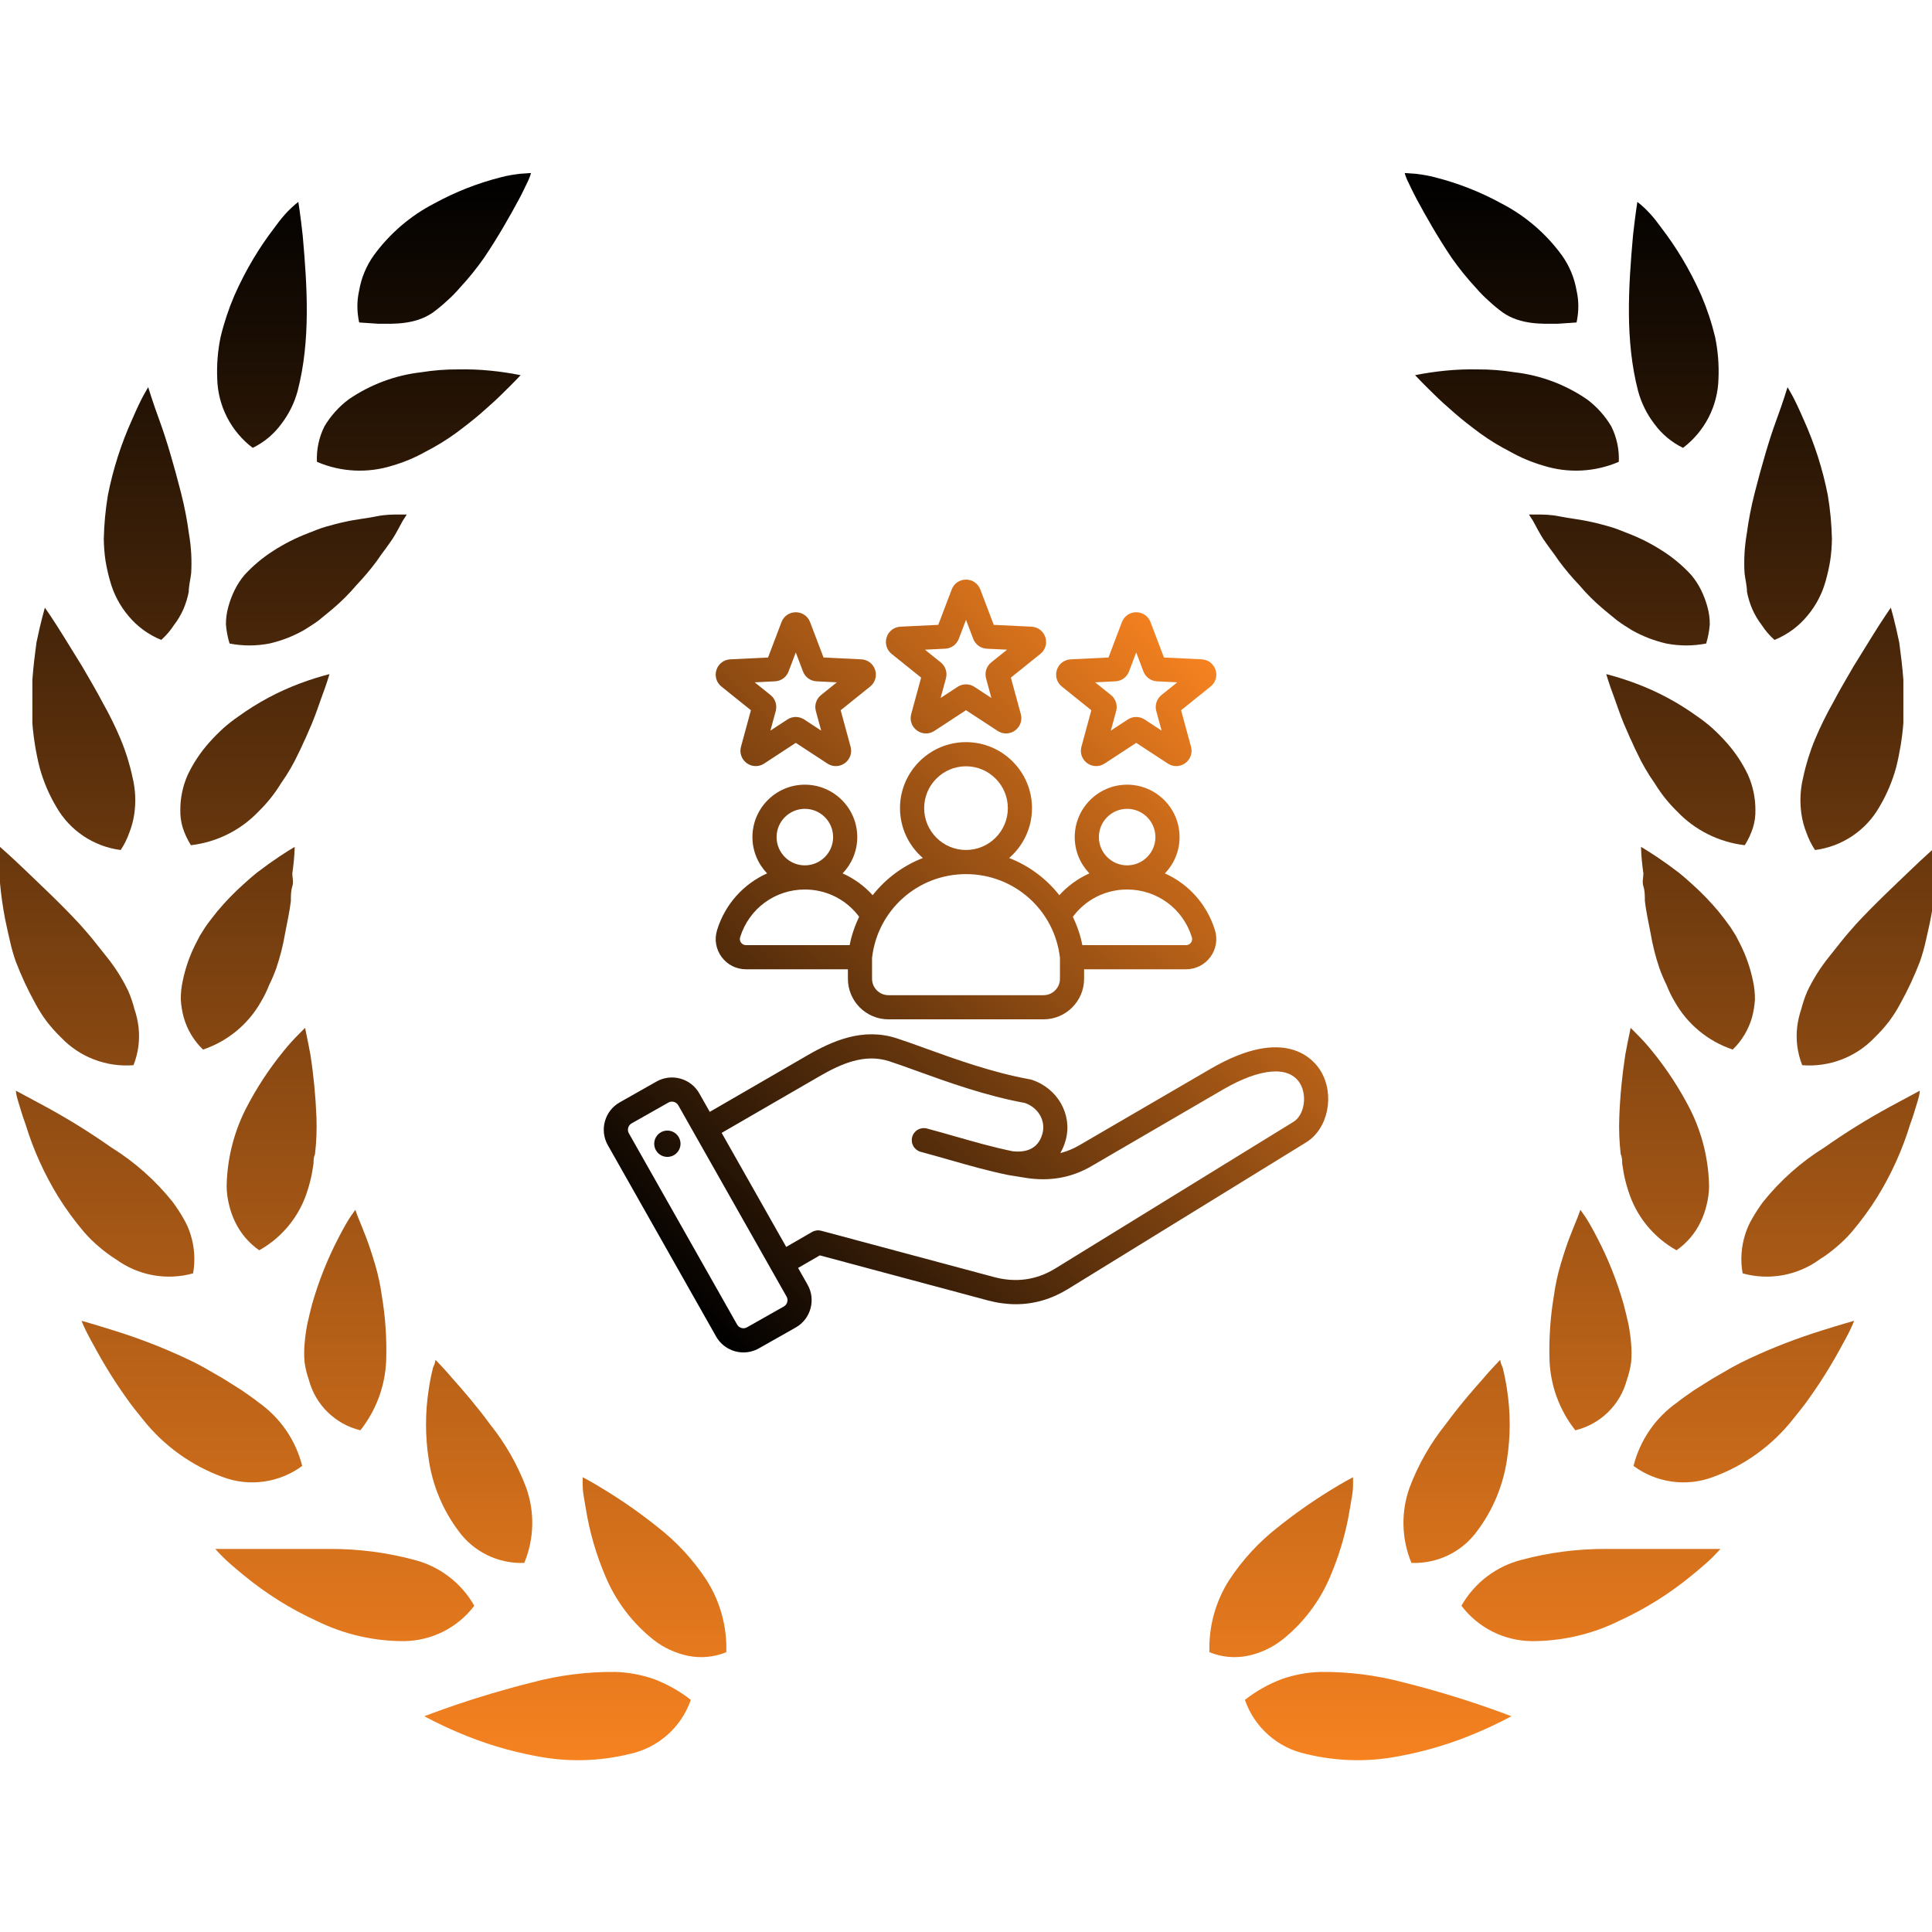
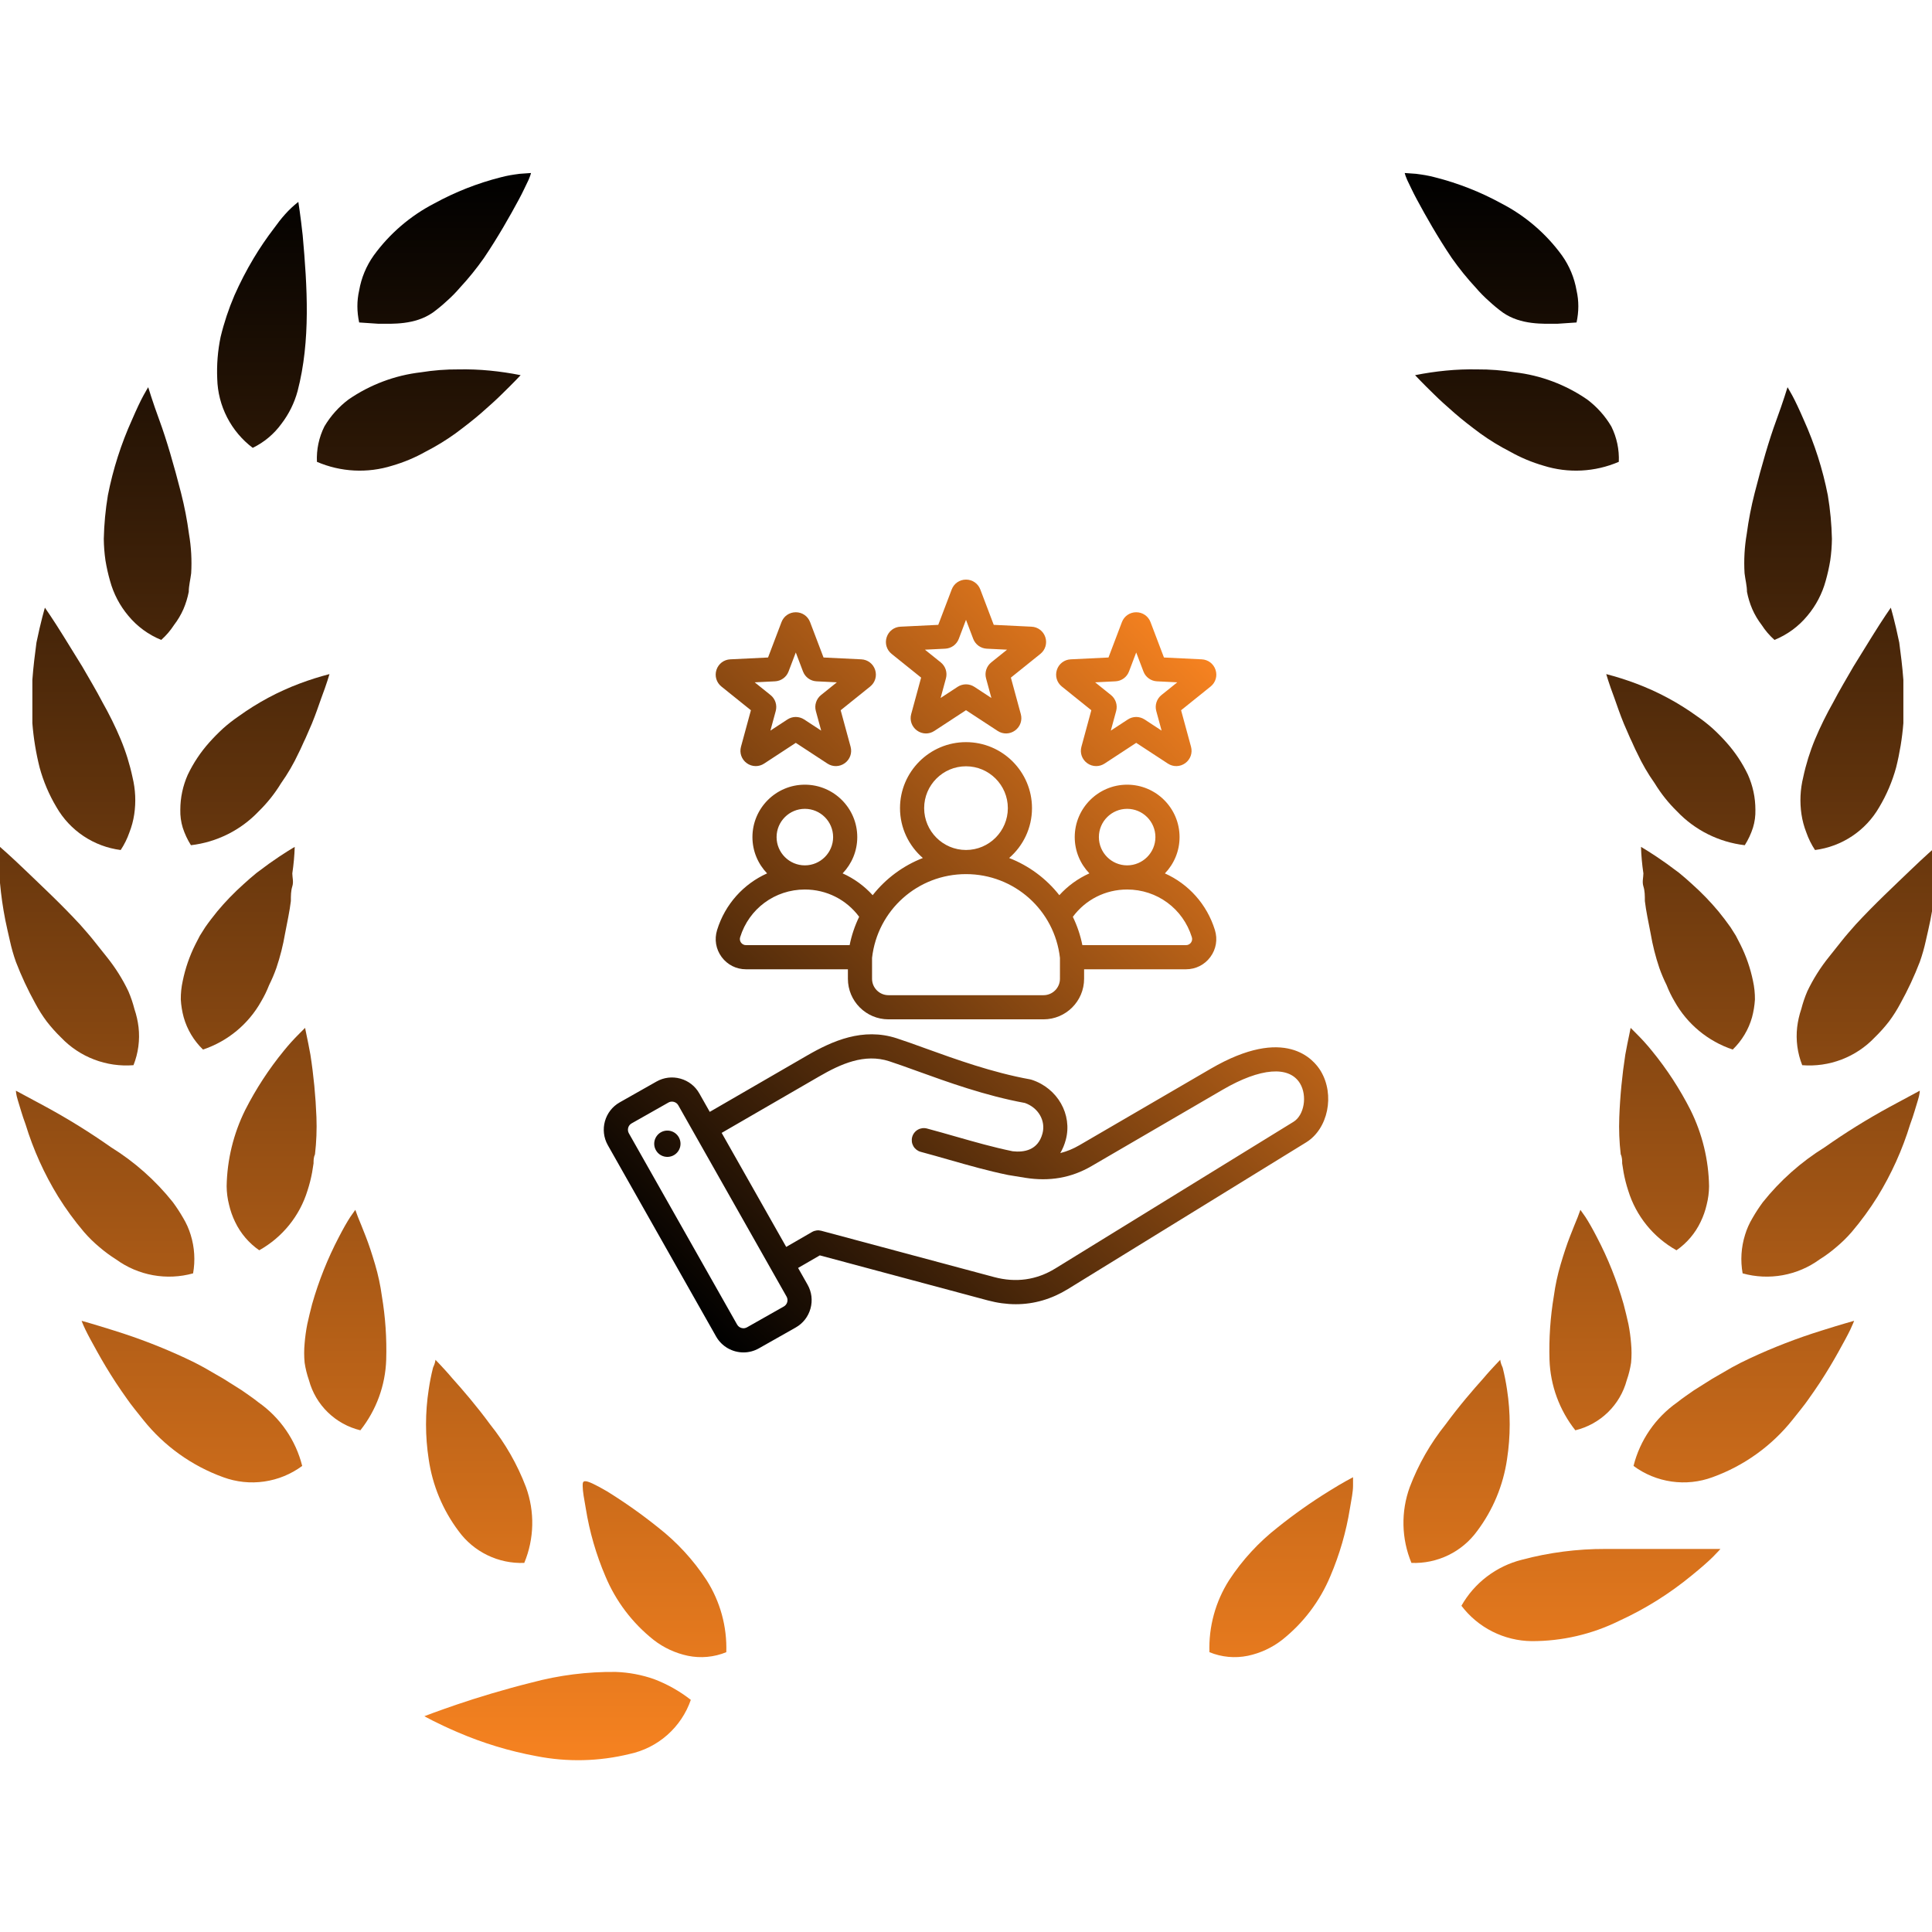
<svg xmlns="http://www.w3.org/2000/svg" width="100" height="100" viewBox="0 0 100 100" fill="none">
  <g clip-path="url(#clip0_186_195)">
    <path d="M35.757 87.984C35.181 87.534 34.541 87.173 33.858 86.913C33.218 86.688 32.549 86.562 31.871 86.539C30.404 86.522 28.941 86.707 27.524 87.087C26.074 87.448 24.688 87.872 23.663 88.221C22.639 88.569 21.964 88.831 21.964 88.831C21.964 88.831 22.626 89.205 23.676 89.654C24.99 90.222 26.364 90.64 27.773 90.899C29.366 91.211 31.007 91.173 32.583 90.787C33.31 90.632 33.984 90.293 34.539 89.802C35.096 89.311 35.515 88.684 35.757 87.984Z" fill="url(#paint0_linear_186_195)" />
-     <path d="M31.333 81.581C31.872 82.875 32.732 84.01 33.832 84.882C34.353 85.287 34.96 85.568 35.606 85.704C36.272 85.84 36.964 85.775 37.593 85.517C37.636 84.197 37.279 82.895 36.568 81.781C35.889 80.746 35.045 79.828 34.069 79.065C33.222 78.384 32.333 77.756 31.408 77.184C30.671 76.722 30.159 76.461 30.159 76.461C30.159 76.461 30.159 76.623 30.159 76.91C30.159 77.196 30.234 77.582 30.321 78.081C30.514 79.284 30.854 80.46 31.333 81.581Z" fill="url(#paint1_linear_186_195)" />
-     <path d="M20.914 84.945C21.62 84.937 22.314 84.767 22.945 84.45C23.575 84.132 24.124 83.675 24.549 83.114C24.217 82.527 23.769 82.013 23.232 81.605C22.695 81.195 22.081 80.899 21.426 80.734C20.012 80.357 18.554 80.168 17.091 80.173C15.604 80.173 14.117 80.173 13.005 80.173H11.144C11.144 80.173 11.281 80.335 11.531 80.584C11.781 80.834 12.168 81.17 12.643 81.556C13.786 82.495 15.045 83.282 16.391 83.898C17.797 84.591 19.345 84.949 20.914 84.945Z" fill="url(#paint2_linear_186_195)" />
+     <path d="M31.333 81.581C31.872 82.875 32.732 84.01 33.832 84.882C34.353 85.287 34.96 85.568 35.606 85.704C36.272 85.84 36.964 85.775 37.593 85.517C37.636 84.197 37.279 82.895 36.568 81.781C35.889 80.746 35.045 79.828 34.069 79.065C33.222 78.384 32.333 77.756 31.408 77.184C30.159 76.461 30.159 76.623 30.159 76.91C30.159 77.196 30.234 77.582 30.321 78.081C30.514 79.284 30.854 80.46 31.333 81.581Z" fill="url(#paint1_linear_186_195)" />
    <path d="M23.738 79.251C24.125 79.783 24.638 80.211 25.231 80.498C25.823 80.785 26.478 80.922 27.136 80.896C27.656 79.645 27.687 78.245 27.224 76.972C26.78 75.803 26.156 74.71 25.374 73.734C24.662 72.762 23.938 71.927 23.413 71.342C23.151 71.03 22.926 70.793 22.776 70.631L22.538 70.382C22.538 70.382 22.538 70.532 22.413 70.793C22.319 71.167 22.244 71.546 22.189 71.927C22.005 73.12 22.005 74.334 22.189 75.527C22.384 76.878 22.917 78.159 23.738 79.251Z" fill="url(#paint3_linear_186_195)" />
    <path d="M5.922 68.875C4.897 68.551 4.223 68.364 4.223 68.364C4.223 68.364 4.285 68.538 4.422 68.825C4.56 69.112 4.772 69.498 5.035 69.971C5.297 70.445 5.622 70.993 5.997 71.566C6.184 71.852 6.384 72.139 6.596 72.437L6.759 72.662L6.971 72.936L7.408 73.484C8.488 74.84 9.924 75.872 11.556 76.461C12.232 76.71 12.96 76.787 13.673 76.684C14.387 76.582 15.063 76.305 15.642 75.876C15.308 74.545 14.505 73.378 13.38 72.587C13.118 72.375 12.818 72.176 12.518 71.964L11.569 71.366L10.557 70.781C10.244 70.607 9.92 70.445 9.595 70.295C8.404 69.74 7.177 69.266 5.922 68.875Z" fill="url(#paint4_linear_186_195)" />
    <path d="M15.992 71.441C16.162 72.071 16.498 72.644 16.967 73.1C17.435 73.556 18.017 73.878 18.653 74.032C19.478 72.989 19.946 71.71 19.99 70.382C20.023 69.277 19.948 68.171 19.765 67.081C19.69 66.529 19.573 65.983 19.415 65.449C19.253 64.901 19.09 64.403 18.928 63.992C18.766 63.58 18.628 63.231 18.528 62.995L18.391 62.621L18.128 62.995C17.966 63.244 17.766 63.593 17.541 64.029C16.961 65.137 16.496 66.302 16.154 67.504C16.067 67.841 15.98 68.189 15.905 68.538C15.84 68.868 15.794 69.2 15.767 69.535C15.736 69.866 15.736 70.2 15.767 70.531C15.813 70.841 15.889 71.145 15.992 71.441Z" fill="url(#paint5_linear_186_195)" />
    <path d="M4.347 63.767C4.592 64.05 4.859 64.312 5.147 64.552C5.418 64.785 5.706 64.998 6.009 65.187C6.576 65.6 7.228 65.879 7.919 66.004C8.609 66.129 9.319 66.097 9.994 65.909C10.113 65.245 10.07 64.561 9.87 63.916C9.777 63.611 9.647 63.318 9.482 63.044C9.319 62.76 9.14 62.486 8.945 62.222C8.05 61.1 6.968 60.139 5.747 59.382C4.671 58.625 3.554 57.931 2.398 57.301L0.824 56.454C0.824 56.454 0.824 56.641 0.924 56.953C1.024 57.264 1.137 57.7 1.324 58.199C1.725 59.51 2.292 60.766 3.011 61.936C3.41 62.578 3.857 63.19 4.347 63.767Z" fill="url(#paint6_linear_186_195)" />
    <path d="M12.168 63.244C12.449 63.834 12.88 64.341 13.418 64.714C14.618 64.043 15.513 62.937 15.916 61.624C16.016 61.319 16.095 61.006 16.154 60.69L16.229 60.217C16.229 60.067 16.229 59.905 16.304 59.743C16.378 59.107 16.403 58.465 16.379 57.825C16.337 56.74 16.233 55.659 16.066 54.586C15.991 54.163 15.916 53.814 15.867 53.577C15.816 53.34 15.791 53.203 15.791 53.203L15.479 53.515C15.201 53.791 14.938 54.082 14.692 54.387C13.917 55.334 13.247 56.361 12.693 57.451C12.083 58.68 11.755 60.029 11.731 61.4C11.734 61.724 11.776 62.046 11.856 62.359C11.927 62.665 12.031 62.962 12.168 63.244Z" fill="url(#paint7_linear_186_195)" />
    <path d="M1.824 51.933C1.999 52.263 2.199 52.58 2.424 52.879C2.65 53.17 2.896 53.445 3.161 53.702C3.639 54.204 4.224 54.593 4.872 54.841C5.521 55.089 6.217 55.189 6.909 55.134C7.157 54.51 7.247 53.834 7.171 53.166C7.133 52.848 7.062 52.535 6.959 52.232C6.879 51.917 6.774 51.609 6.646 51.31C6.346 50.679 5.972 50.086 5.535 49.541L4.86 48.694C4.635 48.407 4.385 48.133 4.148 47.859C3.161 46.788 2.086 45.791 1.324 45.056C0.562 44.321 0 43.835 0 43.835C0 43.835 0 44.583 0 45.704C0.058 46.348 0.15 46.988 0.275 47.623C0.35 47.971 0.425 48.333 0.512 48.694C0.593 49.065 0.697 49.431 0.825 49.79C1.108 50.526 1.442 51.242 1.824 51.933Z" fill="url(#paint8_linear_186_195)" />
    <path d="M10.507 54.325C11.787 53.897 12.86 53.008 13.518 51.833C13.678 51.562 13.816 51.279 13.93 50.986C14.073 50.699 14.198 50.404 14.305 50.102C14.502 49.52 14.652 48.925 14.755 48.32C14.867 47.735 14.992 47.162 15.055 46.638C15.055 46.364 15.055 46.115 15.13 45.878C15.205 45.642 15.13 45.417 15.13 45.206C15.198 44.752 15.24 44.294 15.255 43.835C15.255 43.835 14.705 44.147 13.918 44.708L13.281 45.181C13.056 45.368 12.831 45.555 12.606 45.766C12.118 46.202 11.663 46.672 11.244 47.174C11.032 47.436 10.819 47.71 10.62 47.996L10.345 48.432L10.107 48.893C9.81 49.489 9.591 50.122 9.458 50.774C9.388 51.089 9.355 51.411 9.358 51.733C9.376 52.045 9.426 52.354 9.508 52.655C9.687 53.29 10.032 53.866 10.507 54.325Z" fill="url(#paint9_linear_186_195)" />
    <path d="M5.31 36.361C4.973 35.713 4.611 35.115 4.261 34.505L3.299 32.948C2.737 32.038 2.324 31.453 2.324 31.453C2.324 31.453 2.112 32.163 1.887 33.259C1.812 33.82 1.725 34.505 1.675 35.19C1.675 35.539 1.675 35.913 1.675 36.286C1.675 36.66 1.675 37.046 1.675 37.432C1.736 38.206 1.861 38.972 2.05 39.725C2.246 40.446 2.54 41.138 2.924 41.78C3.269 42.38 3.748 42.892 4.325 43.277C4.902 43.662 5.559 43.908 6.247 43.997C6.434 43.714 6.586 43.409 6.697 43.088C6.815 42.787 6.899 42.474 6.947 42.154C7.043 41.515 7.013 40.863 6.86 40.235C6.717 39.562 6.512 38.903 6.247 38.267C5.973 37.607 5.635 36.934 5.31 36.361Z" fill="url(#paint10_linear_186_195)" />
    <path d="M13.393 41.992C13.835 41.56 14.222 41.074 14.543 40.547C14.894 40.052 15.199 39.527 15.455 38.977C15.592 38.715 15.692 38.454 15.817 38.205L16.142 37.457C16.342 36.971 16.492 36.523 16.629 36.137C16.917 35.377 17.054 34.891 17.054 34.891C16.534 35.026 16.02 35.188 15.517 35.377C14.393 35.798 13.33 36.368 12.357 37.071C12.072 37.265 11.801 37.477 11.544 37.706C11.295 37.935 11.057 38.176 10.832 38.429C10.384 38.93 10.01 39.492 9.72 40.098C9.465 40.671 9.333 41.29 9.333 41.917C9.325 42.229 9.367 42.54 9.458 42.839C9.561 43.158 9.704 43.464 9.883 43.748C11.223 43.591 12.466 42.969 13.393 41.992Z" fill="url(#paint11_linear_186_195)" />
    <path d="M9.007 32.35C9.203 32.096 9.366 31.82 9.495 31.528C9.618 31.239 9.71 30.939 9.77 30.631C9.77 30.319 9.857 29.996 9.895 29.672C9.935 28.993 9.897 28.311 9.782 27.641C9.687 26.924 9.549 26.212 9.37 25.511C9.007 24.091 8.62 22.758 8.258 21.774C7.896 20.79 7.671 20.042 7.671 20.042C7.671 20.042 7.571 20.204 7.421 20.478C7.271 20.752 7.071 21.176 6.834 21.724C6.268 22.976 5.849 24.288 5.584 25.636C5.46 26.381 5.389 27.135 5.372 27.89C5.376 28.265 5.405 28.64 5.459 29.011C5.518 29.369 5.597 29.722 5.697 30.07C5.878 30.734 6.202 31.35 6.646 31.877C7.1 32.426 7.684 32.854 8.345 33.122C8.6 32.896 8.823 32.636 9.007 32.35Z" fill="url(#paint12_linear_186_195)" />
-     <path d="M20.852 26.944C20.989 26.744 21.052 26.632 21.052 26.632H20.614C20.315 26.632 19.927 26.632 19.453 26.732C18.978 26.831 18.416 26.881 17.816 27.018C17.516 27.081 17.204 27.168 16.891 27.255C16.579 27.342 16.279 27.467 15.967 27.591C15.328 27.833 14.716 28.142 14.143 28.513C13.595 28.862 13.095 29.281 12.656 29.759C12.454 29.999 12.282 30.262 12.144 30.544C12.008 30.819 11.9 31.107 11.819 31.403C11.734 31.703 11.692 32.013 11.694 32.325C11.721 32.659 11.784 32.989 11.882 33.309C12.562 33.441 13.262 33.441 13.943 33.309C14.564 33.167 15.162 32.936 15.717 32.624C15.979 32.462 16.242 32.3 16.492 32.113L16.841 31.827L17.204 31.528C17.655 31.149 18.073 30.732 18.453 30.282C18.828 29.889 19.179 29.473 19.503 29.036L19.727 28.712L19.94 28.426C20.09 28.227 20.215 28.04 20.327 27.878C20.439 27.716 20.739 27.155 20.852 26.944Z" fill="url(#paint13_linear_186_195)" />
    <path d="M13.081 23.181C13.671 22.894 14.182 22.466 14.567 21.936C14.954 21.43 15.238 20.855 15.404 20.241C16.084 17.625 15.904 14.844 15.667 12.181C15.554 11.148 15.442 10.45 15.442 10.45C14.936 10.842 14.554 11.297 14.18 11.82C13.801 12.315 13.451 12.831 13.13 13.365C12.758 13.987 12.424 14.632 12.131 15.296C11.834 15.989 11.596 16.706 11.419 17.439C11.271 18.151 11.212 18.879 11.244 19.606C11.261 20.301 11.436 20.983 11.754 21.602C12.072 22.221 12.525 22.761 13.081 23.181Z" fill="url(#paint14_linear_186_195)" />
    <path d="M23.575 22.434C24.062 22.072 24.512 21.724 24.912 21.375C25.311 21.026 25.686 20.69 25.974 20.403C26.261 20.117 26.523 19.867 26.686 19.693L26.948 19.419C26.419 19.313 25.886 19.234 25.349 19.182C24.813 19.13 24.275 19.109 23.737 19.12C23.084 19.115 22.433 19.166 21.788 19.27C20.442 19.425 19.155 19.909 18.04 20.677C17.536 21.056 17.112 21.53 16.791 22.072C16.508 22.64 16.375 23.27 16.404 23.904C17.637 24.435 19.02 24.506 20.302 24.103C20.902 23.929 21.481 23.687 22.026 23.38C22.565 23.104 23.083 22.788 23.575 22.434Z" fill="url(#paint15_linear_186_195)" />
    <path d="M19.586 16.758C20.321 16.758 21.468 16.826 22.401 16.18C22.654 15.995 22.896 15.796 23.125 15.582C23.366 15.37 23.591 15.141 23.8 14.897C24.251 14.411 24.669 13.895 25.049 13.353C25.774 12.281 26.399 11.173 26.849 10.338C27.073 9.927 27.23 9.566 27.355 9.317L27.44 9.104L27.486 8.955L26.904 8.996C26.516 9.047 26.29 9.081 25.912 9.179C24.718 9.482 23.568 9.934 22.488 10.525C21.241 11.168 20.163 12.094 19.34 13.228C18.958 13.767 18.702 14.384 18.59 15.034C18.466 15.58 18.47 16.127 18.59 16.691" fill="url(#paint16_linear_186_195)" />
-     <path d="M64.436 87.984C65.011 87.534 65.651 87.173 66.335 86.913C66.974 86.688 67.644 86.562 68.321 86.539C69.789 86.522 71.251 86.707 72.669 87.087C74.118 87.448 75.505 87.872 76.529 88.221C77.554 88.569 78.228 88.831 78.228 88.831C78.228 88.831 77.566 89.205 76.517 89.654C75.203 90.222 73.828 90.64 72.419 90.899C70.826 91.211 69.185 91.173 67.609 90.787C66.882 90.632 66.209 90.293 65.653 89.802C65.097 89.311 64.677 88.684 64.436 87.984Z" fill="url(#paint17_linear_186_195)" />
    <path d="M68.859 81.581C68.32 82.875 67.46 84.01 66.36 84.882C65.839 85.287 65.232 85.568 64.586 85.704C63.92 85.84 63.228 85.775 62.6 85.517C62.556 84.197 62.913 82.895 63.624 81.781C64.303 80.746 65.147 79.828 66.123 79.065C66.971 78.384 67.859 77.756 68.784 77.184C69.521 76.722 70.033 76.461 70.033 76.461C70.033 76.461 70.033 76.623 70.033 76.91C70.033 77.196 69.958 77.582 69.871 78.081C69.678 79.284 69.338 80.46 68.859 81.581Z" fill="url(#paint18_linear_186_195)" />
    <path d="M79.279 84.945C78.573 84.937 77.878 84.767 77.248 84.45C76.617 84.132 76.069 83.675 75.643 83.114C75.975 82.527 76.423 82.013 76.96 81.605C77.497 81.195 78.112 80.899 78.766 80.734C80.18 80.357 81.638 80.168 83.102 80.173C84.588 80.173 86.075 80.173 87.187 80.173H89.049C89.049 80.173 88.911 80.335 88.661 80.584C88.411 80.834 88.024 81.17 87.549 81.556C86.407 82.495 85.147 83.282 83.801 83.898C82.395 84.591 80.847 84.949 79.279 84.945Z" fill="url(#paint19_linear_186_195)" />
    <path d="M76.454 79.251C76.067 79.783 75.554 80.211 74.962 80.498C74.369 80.785 73.715 80.922 73.056 80.896C72.536 79.645 72.505 78.245 72.969 76.972C73.412 75.803 74.036 74.71 74.818 73.734C75.53 72.762 76.255 71.927 76.779 71.342C77.042 71.03 77.267 70.793 77.416 70.631L77.654 70.382C77.654 70.382 77.654 70.532 77.779 70.793C77.873 71.167 77.948 71.546 78.004 71.927C78.188 73.12 78.188 74.334 78.004 75.527C77.808 76.878 77.275 78.159 76.454 79.251Z" fill="url(#paint20_linear_186_195)" />
    <path d="M94.271 68.875C95.295 68.551 95.97 68.364 95.97 68.364C95.97 68.364 95.907 68.538 95.77 68.825C95.632 69.112 95.42 69.498 95.158 69.971C94.895 70.445 94.57 70.993 94.196 71.566C94.008 71.852 93.808 72.139 93.596 72.437L93.433 72.662L93.221 72.936L92.784 73.484C91.705 74.84 90.269 75.872 88.636 76.461C87.96 76.71 87.232 76.787 86.519 76.684C85.806 76.582 85.129 76.305 84.551 75.876C84.884 74.545 85.687 73.378 86.812 72.587C87.074 72.375 87.374 72.176 87.674 71.964L88.624 71.366L89.636 70.781C89.948 70.607 90.273 70.445 90.598 70.295C91.789 69.74 93.016 69.266 94.271 68.875Z" fill="url(#paint21_linear_186_195)" />
    <path d="M84.2 71.441C84.031 72.071 83.694 72.644 83.226 73.1C82.757 73.556 82.175 73.878 81.539 74.032C80.715 72.989 80.246 71.71 80.202 70.382C80.169 69.277 80.245 68.171 80.427 67.081C80.502 66.529 80.619 65.983 80.777 65.449C80.939 64.901 81.102 64.403 81.264 63.992C81.427 63.58 81.564 63.231 81.664 62.995L81.801 62.621L82.064 62.995C82.226 63.244 82.426 63.593 82.651 64.029C83.232 65.137 83.696 66.302 84.038 67.504C84.125 67.841 84.213 68.189 84.288 68.538C84.353 68.868 84.398 69.2 84.425 69.535C84.456 69.866 84.456 70.2 84.425 70.531C84.379 70.841 84.304 71.145 84.2 71.441Z" fill="url(#paint22_linear_186_195)" />
    <path d="M95.845 63.767C95.6 64.05 95.333 64.312 95.045 64.552C94.775 64.785 94.487 64.998 94.183 65.187C93.617 65.6 92.964 65.879 92.274 66.004C91.583 66.129 90.874 66.097 90.198 65.909C90.079 65.245 90.122 64.561 90.323 63.916C90.415 63.611 90.545 63.318 90.71 63.044C90.873 62.76 91.052 62.486 91.247 62.222C92.143 61.1 93.225 60.139 94.446 59.382C95.521 58.625 96.639 57.931 97.794 57.301L99.368 56.454C99.368 56.454 99.368 56.641 99.268 56.953C99.168 57.264 99.056 57.7 98.868 58.199C98.467 59.51 97.9 60.766 97.182 61.936C96.782 62.578 96.335 63.19 95.845 63.767Z" fill="url(#paint23_linear_186_195)" />
    <path d="M88.024 63.244C87.743 63.834 87.313 64.341 86.775 64.714C85.574 64.043 84.679 62.937 84.276 61.624C84.176 61.319 84.097 61.006 84.038 60.69L83.963 60.217C83.963 60.067 83.963 59.905 83.888 59.743C83.814 59.107 83.789 58.465 83.814 57.825C83.855 56.74 83.96 55.659 84.126 54.586C84.201 54.163 84.276 53.814 84.326 53.577C84.376 53.34 84.401 53.203 84.401 53.203L84.713 53.515C84.991 53.791 85.254 54.082 85.5 54.387C86.275 55.334 86.945 56.361 87.499 57.451C88.109 58.68 88.438 60.029 88.461 61.4C88.458 61.724 88.416 62.046 88.336 62.359C88.266 62.665 88.161 62.962 88.024 63.244Z" fill="url(#paint24_linear_186_195)" />
    <path d="M98.368 51.933C98.193 52.263 97.993 52.58 97.769 52.879C97.543 53.17 97.296 53.445 97.031 53.702C96.553 54.204 95.969 54.593 95.32 54.841C94.671 55.089 93.976 55.189 93.283 55.134C93.035 54.51 92.945 53.834 93.021 53.166C93.059 52.848 93.13 52.535 93.233 52.232C93.314 51.917 93.418 51.609 93.546 51.31C93.847 50.679 94.22 50.086 94.658 49.541L95.332 48.694C95.557 48.407 95.807 48.133 96.044 47.859C97.031 46.788 98.106 45.791 98.868 45.056C99.63 44.321 100.192 43.835 100.192 43.835C100.192 43.835 100.192 44.583 100.192 45.704C100.134 46.348 100.042 46.988 99.917 47.623C99.842 47.971 99.767 48.333 99.68 48.694C99.599 49.065 99.495 49.431 99.368 49.79C99.085 50.526 98.751 51.242 98.368 51.933Z" fill="url(#paint25_linear_186_195)" />
    <path d="M89.685 54.325C88.406 53.897 87.332 53.008 86.674 51.833C86.514 51.562 86.376 51.279 86.262 50.986C86.119 50.699 85.994 50.404 85.887 50.102C85.691 49.52 85.54 48.925 85.437 48.32C85.325 47.735 85.2 47.162 85.138 46.638C85.138 46.364 85.138 46.115 85.062 45.878C84.988 45.642 85.062 45.417 85.062 45.206C84.994 44.752 84.952 44.294 84.938 43.835C84.938 43.835 85.487 44.147 86.274 44.708L86.912 45.181C87.136 45.368 87.361 45.555 87.586 45.766C88.074 46.202 88.529 46.672 88.948 47.174C89.16 47.436 89.373 47.71 89.573 47.996L89.848 48.432L90.085 48.893C90.383 49.489 90.601 50.122 90.735 50.774C90.804 51.089 90.838 51.411 90.835 51.733C90.816 52.045 90.766 52.354 90.685 52.655C90.505 53.29 90.16 53.866 89.685 54.325Z" fill="url(#paint26_linear_186_195)" />
    <path d="M94.882 36.361C95.219 35.713 95.582 35.115 95.931 34.505L96.893 32.948C97.456 32.038 97.868 31.453 97.868 31.453C97.868 31.453 98.08 32.163 98.305 33.259C98.38 33.82 98.468 34.505 98.518 35.19C98.518 35.539 98.518 35.913 98.518 36.286C98.518 36.66 98.518 37.046 98.518 37.432C98.457 38.206 98.331 38.972 98.143 39.725C97.946 40.446 97.652 41.138 97.268 41.78C96.923 42.38 96.444 42.892 95.867 43.277C95.291 43.662 94.633 43.908 93.945 43.997C93.758 43.714 93.607 43.409 93.495 43.088C93.377 42.787 93.293 42.474 93.245 42.154C93.149 41.515 93.179 40.863 93.333 40.235C93.476 39.562 93.681 38.903 93.945 38.267C94.22 37.607 94.557 36.934 94.882 36.361Z" fill="url(#paint27_linear_186_195)" />
    <path d="M86.799 41.992C86.357 41.56 85.971 41.074 85.649 40.547C85.299 40.052 84.993 39.527 84.737 38.977C84.6 38.715 84.5 38.454 84.375 38.205L84.05 37.457C83.85 36.971 83.7 36.523 83.563 36.137C83.276 35.377 83.138 34.891 83.138 34.891C83.659 35.026 84.172 35.188 84.675 35.377C85.8 35.798 86.863 36.368 87.836 37.071C88.12 37.265 88.391 37.477 88.648 37.706C88.898 37.935 89.135 38.176 89.36 38.429C89.808 38.93 90.183 39.492 90.472 40.098C90.728 40.671 90.86 41.29 90.859 41.917C90.868 42.229 90.826 42.54 90.734 42.839C90.632 43.158 90.489 43.464 90.309 43.748C88.969 43.591 87.726 42.969 86.799 41.992Z" fill="url(#paint28_linear_186_195)" />
    <path d="M91.185 32.35C90.99 32.096 90.826 31.82 90.698 31.528C90.574 31.239 90.482 30.939 90.423 30.631C90.423 30.319 90.335 29.996 90.298 29.672C90.257 28.993 90.295 28.311 90.41 27.641C90.505 26.924 90.643 26.212 90.823 25.511C91.185 24.091 91.572 22.758 91.934 21.774C92.297 20.79 92.522 20.042 92.522 20.042C92.522 20.042 92.622 20.204 92.772 20.478C92.921 20.752 93.121 21.176 93.359 21.724C93.924 22.976 94.344 24.288 94.608 25.636C94.732 26.381 94.803 27.135 94.82 27.89C94.816 28.265 94.787 28.64 94.733 29.011C94.674 29.369 94.595 29.722 94.496 30.07C94.314 30.734 93.99 31.35 93.546 31.877C93.092 32.426 92.508 32.854 91.847 33.122C91.592 32.896 91.369 32.636 91.185 32.35Z" fill="url(#paint29_linear_186_195)" />
-     <path d="M79.34 26.944C79.203 26.744 79.141 26.632 79.141 26.632H79.578C79.878 26.632 80.265 26.632 80.74 26.732C81.215 26.831 81.777 26.881 82.376 27.018C82.676 27.081 82.989 27.168 83.301 27.255C83.613 27.342 83.913 27.467 84.225 27.591C84.865 27.833 85.476 28.142 86.049 28.513C86.597 28.862 87.097 29.281 87.536 29.759C87.738 29.999 87.91 30.262 88.048 30.544C88.184 30.819 88.293 31.107 88.373 31.403C88.459 31.703 88.501 32.013 88.498 32.325C88.471 32.659 88.408 32.989 88.311 33.309C87.63 33.441 86.93 33.441 86.249 33.309C85.628 33.167 85.031 32.936 84.475 32.624C84.213 32.462 83.951 32.3 83.701 32.113L83.351 31.827L82.989 31.528C82.537 31.149 82.119 30.732 81.739 30.282C81.364 29.889 81.014 29.473 80.69 29.036L80.465 28.712L80.252 28.426C80.103 28.227 79.978 28.04 79.865 27.878C79.753 27.716 79.453 27.155 79.34 26.944Z" fill="url(#paint30_linear_186_195)" />
-     <path d="M87.112 23.181C86.521 22.894 86.011 22.466 85.625 21.936C85.238 21.43 84.954 20.855 84.788 20.241C84.108 17.625 84.288 14.844 84.525 12.181C84.638 11.148 84.75 10.45 84.75 10.45C85.256 10.842 85.638 11.297 86.012 11.82C86.391 12.315 86.741 12.831 87.062 13.365C87.435 13.987 87.769 14.632 88.061 15.296C88.358 15.989 88.596 16.706 88.773 17.439C88.921 18.151 88.98 18.879 88.948 19.606C88.931 20.301 88.757 20.983 88.439 21.602C88.121 22.221 87.667 22.761 87.112 23.181Z" fill="url(#paint31_linear_186_195)" />
    <path d="M76.618 22.434C76.13 22.072 75.68 21.724 75.281 21.375C74.881 21.026 74.506 20.69 74.219 20.403C73.931 20.117 73.669 19.867 73.507 19.693L73.244 19.419C73.773 19.313 74.307 19.234 74.843 19.182C75.379 19.13 75.917 19.109 76.455 19.12C77.108 19.115 77.76 19.166 78.404 19.27C79.75 19.425 81.037 19.909 82.152 20.677C82.656 21.056 83.081 21.53 83.401 22.072C83.684 22.64 83.817 23.27 83.789 23.904C82.556 24.435 81.172 24.506 79.891 24.103C79.29 23.929 78.712 23.687 78.167 23.38C77.627 23.104 77.109 22.788 76.618 22.434Z" fill="url(#paint32_linear_186_195)" />
    <path d="M80.607 16.758C79.872 16.758 78.725 16.826 77.791 16.18C77.538 15.995 77.296 15.796 77.067 15.582C76.826 15.37 76.601 15.141 76.392 14.897C75.941 14.411 75.524 13.895 75.143 13.353C74.418 12.281 73.793 11.173 73.344 10.338C73.119 9.927 72.962 9.566 72.837 9.317L72.752 9.104L72.707 8.955L73.289 8.996C73.676 9.047 73.903 9.081 74.281 9.179C75.474 9.482 76.625 9.934 77.704 10.525C78.951 11.168 80.029 12.094 80.852 13.228C81.234 13.767 81.49 14.384 81.602 15.034C81.726 15.58 81.723 16.127 81.602 16.691" fill="url(#paint33_linear_186_195)" />
    <g clip-path="url(#clip1_186_195)">
      <path fill-rule="evenodd" clip-rule="evenodd" d="M46.151 33.846L47.677 35.073L47.163 36.963C47.076 37.283 47.194 37.616 47.462 37.811C47.597 37.91 47.76 37.963 47.927 37.964C48.078 37.964 48.228 37.92 48.361 37.833L50 36.76L51.639 37.833C51.917 38.015 52.27 38.006 52.538 37.811C52.807 37.616 52.924 37.283 52.837 36.963L52.323 35.073L53.849 33.846C54.108 33.638 54.209 33.3 54.107 32.984C54.004 32.668 53.724 32.453 53.392 32.437L51.436 32.342L50.741 30.511V30.511C50.623 30.201 50.332 30 50 30C49.668 30 49.377 30.201 49.26 30.511L48.564 32.342L46.608 32.437C46.276 32.453 45.996 32.668 45.894 32.983C45.791 33.299 45.892 33.638 46.151 33.846ZM48.925 33.576C49.078 33.568 49.227 33.516 49.352 33.426C49.476 33.335 49.572 33.21 49.627 33.066L50 32.082L50.373 33.066C50.428 33.21 50.524 33.335 50.648 33.426C50.773 33.516 50.921 33.568 51.075 33.576L52.126 33.627L51.306 34.286C51.186 34.383 51.097 34.512 51.049 34.659C51.001 34.805 50.998 34.963 51.038 35.111L51.314 36.127L50.434 35.551C50.305 35.466 50.154 35.421 50 35.421C49.846 35.421 49.695 35.466 49.566 35.55L48.686 36.127L48.962 35.111C49.002 34.962 48.998 34.805 48.951 34.659C48.903 34.512 48.814 34.383 48.694 34.286L47.874 33.627L48.925 33.576ZM54.961 35.535L56.487 36.762L55.974 38.652C55.886 38.973 56.004 39.306 56.272 39.501C56.407 39.6 56.57 39.653 56.737 39.653C56.888 39.653 57.038 39.61 57.172 39.523L58.81 38.45L60.449 39.523C60.727 39.704 61.079 39.696 61.349 39.501C61.617 39.305 61.734 38.972 61.647 38.652L61.133 36.762L62.66 35.535C62.919 35.327 63.02 34.989 62.917 34.674C62.815 34.358 62.534 34.143 62.202 34.127L60.246 34.032L59.551 32.201V32.2C59.433 31.89 59.142 31.69 58.81 31.69C58.478 31.69 58.188 31.89 58.07 32.2L57.375 34.032L55.419 34.127C55.087 34.143 54.806 34.358 54.704 34.673C54.601 34.989 54.702 35.327 54.961 35.535ZM57.735 35.265C57.889 35.258 58.037 35.206 58.162 35.115C58.287 35.025 58.382 34.9 58.437 34.755L58.81 33.772L59.184 34.756C59.238 34.9 59.334 35.025 59.459 35.115C59.583 35.206 59.732 35.258 59.886 35.265L60.936 35.317L60.116 35.976C59.996 36.072 59.907 36.202 59.859 36.348C59.811 36.495 59.808 36.652 59.848 36.801L60.124 37.816L59.244 37.24C59.115 37.156 58.965 37.111 58.81 37.11C58.656 37.11 58.505 37.155 58.376 37.24L57.496 37.816L57.772 36.801C57.812 36.652 57.809 36.495 57.761 36.348C57.713 36.202 57.624 36.072 57.504 35.976L56.684 35.317L57.735 35.265ZM37.34 35.535L38.867 36.762L38.353 38.652C38.266 38.972 38.383 39.306 38.652 39.501C38.787 39.6 38.95 39.653 39.117 39.653C39.267 39.653 39.418 39.61 39.551 39.523L41.19 38.45L42.828 39.523C43.106 39.705 43.459 39.696 43.728 39.501C43.996 39.306 44.114 38.973 44.027 38.652L43.513 36.762L45.04 35.535C45.298 35.327 45.399 34.989 45.297 34.674C45.194 34.358 44.913 34.143 44.582 34.127L42.626 34.032L41.93 32.201V32.2C41.812 31.89 41.522 31.69 41.19 31.69C40.858 31.69 40.567 31.89 40.45 32.2L39.754 34.032L37.798 34.127C37.467 34.143 37.186 34.358 37.083 34.674C36.981 34.989 37.082 35.327 37.34 35.535ZM40.114 35.265C40.268 35.258 40.417 35.206 40.541 35.115C40.666 35.025 40.762 34.9 40.816 34.755L41.19 33.772L41.563 34.756C41.618 34.9 41.713 35.025 41.838 35.115C41.963 35.206 42.111 35.258 42.265 35.265L43.316 35.317L42.495 35.976C42.375 36.073 42.286 36.202 42.239 36.349C42.191 36.495 42.187 36.652 42.228 36.801L42.504 37.816L41.624 37.24C41.495 37.156 41.344 37.111 41.19 37.11C41.036 37.11 40.885 37.155 40.756 37.24L39.876 37.816L40.152 36.801C40.192 36.652 40.188 36.495 40.141 36.348C40.093 36.202 40.004 36.072 39.883 35.976L39.063 35.317L40.114 35.265ZM43.614 45.206C44.083 44.718 44.372 44.056 44.372 43.328C44.372 41.832 43.155 40.615 41.659 40.615C40.163 40.615 38.946 41.832 38.946 43.328C38.946 44.056 39.236 44.718 39.705 45.206C38.489 45.751 37.532 46.796 37.117 48.137C36.967 48.62 37.053 49.129 37.351 49.533C37.65 49.938 38.11 50.17 38.615 50.17H43.887V50.661C43.887 51.819 44.829 52.761 45.987 52.761H54.013C55.171 52.761 56.113 51.819 56.113 50.661V50.17H61.385C61.89 50.17 62.351 49.938 62.649 49.533C62.947 49.129 63.033 48.62 62.883 48.137C62.468 46.797 61.511 45.751 60.295 45.207C60.764 44.719 61.054 44.057 61.054 43.328C61.054 41.832 59.837 40.615 58.341 40.615C56.845 40.615 55.628 41.832 55.628 43.328C55.628 44.056 55.917 44.718 56.386 45.206C55.795 45.471 55.266 45.855 54.831 46.335C54.153 45.473 53.255 44.808 52.233 44.41C52.957 43.784 53.416 42.859 53.416 41.829C53.416 39.945 51.884 38.413 50 38.413C48.117 38.413 46.584 39.945 46.584 41.829C46.584 42.859 47.044 43.784 47.767 44.41C46.745 44.808 45.847 45.473 45.169 46.335C44.734 45.855 44.205 45.471 43.614 45.206ZM41.659 41.865C42.466 41.865 43.122 42.521 43.122 43.328C43.122 44.134 42.466 44.791 41.659 44.791C40.853 44.791 40.196 44.134 40.196 43.328C40.196 42.521 40.853 41.865 41.659 41.865ZM38.357 48.792C38.327 48.751 38.307 48.704 38.299 48.655C38.291 48.605 38.295 48.555 38.311 48.507C38.768 47.032 40.113 46.041 41.659 46.041C42.783 46.041 43.81 46.564 44.47 47.453C44.244 47.919 44.078 48.412 43.977 48.92H38.615C38.565 48.921 38.516 48.91 38.471 48.887C38.426 48.865 38.387 48.832 38.357 48.792ZM56.878 43.328C56.878 42.521 57.534 41.865 58.341 41.865C59.147 41.865 59.804 42.521 59.804 43.328C59.804 44.135 59.147 44.791 58.341 44.791C57.534 44.791 56.878 44.135 56.878 43.328ZM58.341 46.041C59.887 46.041 61.232 47.032 61.689 48.507C61.705 48.555 61.709 48.606 61.701 48.655C61.693 48.705 61.673 48.752 61.643 48.792C61.613 48.832 61.574 48.865 61.529 48.888C61.484 48.91 61.435 48.921 61.385 48.92H56.023C55.922 48.413 55.756 47.92 55.53 47.454C56.19 46.564 57.217 46.041 58.341 46.041ZM50 39.663C51.194 39.663 52.166 40.635 52.166 41.829C52.166 43.023 51.194 43.995 50 43.995C48.806 43.995 47.834 43.023 47.834 41.829C47.834 40.635 48.806 39.663 50 39.663ZM50 45.244C52.497 45.244 54.582 47.106 54.863 49.58V50.661C54.863 51.13 54.481 51.511 54.013 51.511H45.987C45.519 51.511 45.137 51.13 45.137 50.661V49.58C45.418 47.106 47.503 45.244 50 45.244ZM68.363 55.439C68.004 54.841 66.534 53.064 62.664 55.319L55.87 59.276C55.548 59.463 55.22 59.599 54.88 59.683C55.001 59.478 55.098 59.248 55.165 58.996C55.515 57.688 54.739 56.323 53.397 55.888C53.37 55.879 53.343 55.872 53.315 55.867C51.364 55.516 49.438 54.819 47.891 54.26C47.352 54.065 46.844 53.881 46.411 53.741C44.663 53.174 43.086 53.875 41.773 54.635L36.737 57.55L36.196 56.594C35.983 56.217 35.635 55.945 35.215 55.829C34.797 55.713 34.358 55.767 33.981 55.98L32.075 57.059C31.295 57.5 31.02 58.494 31.461 59.274L37.065 69.176C37.364 69.704 37.916 70.001 38.483 70.001C38.754 70.001 39.028 69.933 39.28 69.79L41.187 68.711C41.563 68.498 41.835 68.15 41.951 67.73C42.067 67.311 42.014 66.873 41.8 66.496L41.309 65.628L42.434 64.978L51.127 67.308C51.62 67.44 52.105 67.506 52.579 67.506C53.524 67.506 54.427 67.243 55.278 66.72L67.607 59.128C68.741 58.43 69.101 56.672 68.363 55.439ZM40.747 67.397C40.734 67.444 40.712 67.489 40.681 67.528C40.651 67.566 40.614 67.599 40.571 67.623L38.665 68.702C38.622 68.726 38.575 68.742 38.526 68.748C38.477 68.753 38.427 68.749 38.38 68.736C38.333 68.723 38.288 68.701 38.249 68.671C38.21 68.641 38.178 68.603 38.153 68.56L32.549 58.658C32.525 58.615 32.509 58.568 32.504 58.519C32.498 58.47 32.502 58.421 32.515 58.373C32.528 58.326 32.55 58.281 32.58 58.242C32.611 58.203 32.648 58.171 32.691 58.147L34.597 57.068C34.653 57.036 34.715 57.02 34.779 57.02C34.813 57.02 34.848 57.025 34.882 57.034C34.929 57.047 34.974 57.069 35.013 57.099C35.052 57.129 35.084 57.167 35.108 57.209L39.918 65.708C39.918 65.708 39.918 65.709 39.919 65.709L39.919 65.71L40.713 67.112C40.762 67.198 40.774 67.299 40.747 67.397ZM66.952 58.064L54.623 65.656C53.65 66.254 52.583 66.404 51.451 66.1L42.508 63.704C42.429 63.683 42.346 63.677 42.265 63.688C42.183 63.699 42.105 63.725 42.034 63.766L40.694 64.54L37.353 58.638L42.399 55.717C43.528 55.063 44.748 54.516 46.026 54.93C46.438 55.064 46.914 55.236 47.465 55.435C49.046 56.007 51.009 56.717 53.048 57.089C53.745 57.334 54.136 58.008 53.958 58.672C53.724 59.546 52.994 59.655 52.414 59.589C51.414 59.383 50.464 59.112 49.458 58.825C48.981 58.688 48.487 58.547 47.98 58.412C47.82 58.369 47.649 58.391 47.505 58.474C47.362 58.557 47.257 58.693 47.214 58.853C47.171 59.014 47.194 59.184 47.277 59.328C47.36 59.471 47.496 59.576 47.656 59.619C48.154 59.752 48.642 59.892 49.115 60.027C50.152 60.323 51.132 60.603 52.187 60.819C52.191 60.819 52.196 60.82 52.2 60.821C52.204 60.821 52.208 60.823 52.212 60.823L53.057 60.961C54.326 61.164 55.452 60.966 56.499 60.356L63.293 56.399C65.237 55.267 66.731 55.148 67.29 56.081C67.675 56.723 67.504 57.724 66.952 58.064ZM35.215 59.095C35.229 59.184 35.225 59.274 35.204 59.362C35.182 59.449 35.144 59.531 35.09 59.604C35.037 59.676 34.97 59.737 34.893 59.783C34.816 59.83 34.73 59.86 34.641 59.873C34.552 59.886 34.461 59.881 34.374 59.859C34.287 59.837 34.205 59.798 34.133 59.744C34.061 59.69 34.001 59.622 33.956 59.544C33.91 59.467 33.88 59.381 33.868 59.292C33.844 59.114 33.891 58.934 33.999 58.791C34.106 58.647 34.267 58.552 34.444 58.526C34.622 58.5 34.802 58.545 34.947 58.652C35.091 58.758 35.187 58.918 35.215 59.095Z" fill="url(#paint34_linear_186_195)" />
    </g>
  </g>
  <defs>
    <linearGradient id="paint0_linear_186_195" x1="18.798" y1="8.955" x2="18.798" y2="91.108" gradientUnits="userSpaceOnUse">
      <stop />
      <stop offset="1" stop-color="#F68220" />
    </linearGradient>
    <linearGradient id="paint1_linear_186_195" x1="18.798" y1="8.955" x2="18.798" y2="91.108" gradientUnits="userSpaceOnUse">
      <stop />
      <stop offset="1" stop-color="#F68220" />
    </linearGradient>
    <linearGradient id="paint2_linear_186_195" x1="18.798" y1="8.955" x2="18.798" y2="91.108" gradientUnits="userSpaceOnUse">
      <stop />
      <stop offset="1" stop-color="#F68220" />
    </linearGradient>
    <linearGradient id="paint3_linear_186_195" x1="18.798" y1="8.955" x2="18.798" y2="91.108" gradientUnits="userSpaceOnUse">
      <stop />
      <stop offset="1" stop-color="#F68220" />
    </linearGradient>
    <linearGradient id="paint4_linear_186_195" x1="18.798" y1="8.955" x2="18.798" y2="91.108" gradientUnits="userSpaceOnUse">
      <stop />
      <stop offset="1" stop-color="#F68220" />
    </linearGradient>
    <linearGradient id="paint5_linear_186_195" x1="18.798" y1="8.955" x2="18.798" y2="91.108" gradientUnits="userSpaceOnUse">
      <stop />
      <stop offset="1" stop-color="#F68220" />
    </linearGradient>
    <linearGradient id="paint6_linear_186_195" x1="18.798" y1="8.955" x2="18.798" y2="91.108" gradientUnits="userSpaceOnUse">
      <stop />
      <stop offset="1" stop-color="#F68220" />
    </linearGradient>
    <linearGradient id="paint7_linear_186_195" x1="18.798" y1="8.955" x2="18.798" y2="91.108" gradientUnits="userSpaceOnUse">
      <stop />
      <stop offset="1" stop-color="#F68220" />
    </linearGradient>
    <linearGradient id="paint8_linear_186_195" x1="18.798" y1="8.955" x2="18.798" y2="91.108" gradientUnits="userSpaceOnUse">
      <stop />
      <stop offset="1" stop-color="#F68220" />
    </linearGradient>
    <linearGradient id="paint9_linear_186_195" x1="18.798" y1="8.955" x2="18.798" y2="91.108" gradientUnits="userSpaceOnUse">
      <stop />
      <stop offset="1" stop-color="#F68220" />
    </linearGradient>
    <linearGradient id="paint10_linear_186_195" x1="18.798" y1="8.955" x2="18.798" y2="91.108" gradientUnits="userSpaceOnUse">
      <stop />
      <stop offset="1" stop-color="#F68220" />
    </linearGradient>
    <linearGradient id="paint11_linear_186_195" x1="18.798" y1="8.955" x2="18.798" y2="91.108" gradientUnits="userSpaceOnUse">
      <stop />
      <stop offset="1" stop-color="#F68220" />
    </linearGradient>
    <linearGradient id="paint12_linear_186_195" x1="18.798" y1="8.955" x2="18.798" y2="91.108" gradientUnits="userSpaceOnUse">
      <stop />
      <stop offset="1" stop-color="#F68220" />
    </linearGradient>
    <linearGradient id="paint13_linear_186_195" x1="18.798" y1="8.955" x2="18.798" y2="91.108" gradientUnits="userSpaceOnUse">
      <stop />
      <stop offset="1" stop-color="#F68220" />
    </linearGradient>
    <linearGradient id="paint14_linear_186_195" x1="18.798" y1="8.955" x2="18.798" y2="91.108" gradientUnits="userSpaceOnUse">
      <stop />
      <stop offset="1" stop-color="#F68220" />
    </linearGradient>
    <linearGradient id="paint15_linear_186_195" x1="18.798" y1="8.955" x2="18.798" y2="91.108" gradientUnits="userSpaceOnUse">
      <stop />
      <stop offset="1" stop-color="#F68220" />
    </linearGradient>
    <linearGradient id="paint16_linear_186_195" x1="18.798" y1="8.955" x2="18.798" y2="91.108" gradientUnits="userSpaceOnUse">
      <stop />
      <stop offset="1" stop-color="#F68220" />
    </linearGradient>
    <linearGradient id="paint17_linear_186_195" x1="81.394" y1="8.955" x2="81.394" y2="91.108" gradientUnits="userSpaceOnUse">
      <stop />
      <stop offset="1" stop-color="#F68220" />
    </linearGradient>
    <linearGradient id="paint18_linear_186_195" x1="81.394" y1="8.955" x2="81.394" y2="91.108" gradientUnits="userSpaceOnUse">
      <stop />
      <stop offset="1" stop-color="#F68220" />
    </linearGradient>
    <linearGradient id="paint19_linear_186_195" x1="81.394" y1="8.955" x2="81.394" y2="91.108" gradientUnits="userSpaceOnUse">
      <stop />
      <stop offset="1" stop-color="#F68220" />
    </linearGradient>
    <linearGradient id="paint20_linear_186_195" x1="81.394" y1="8.955" x2="81.394" y2="91.108" gradientUnits="userSpaceOnUse">
      <stop />
      <stop offset="1" stop-color="#F68220" />
    </linearGradient>
    <linearGradient id="paint21_linear_186_195" x1="81.394" y1="8.955" x2="81.394" y2="91.108" gradientUnits="userSpaceOnUse">
      <stop />
      <stop offset="1" stop-color="#F68220" />
    </linearGradient>
    <linearGradient id="paint22_linear_186_195" x1="81.394" y1="8.955" x2="81.394" y2="91.108" gradientUnits="userSpaceOnUse">
      <stop />
      <stop offset="1" stop-color="#F68220" />
    </linearGradient>
    <linearGradient id="paint23_linear_186_195" x1="81.394" y1="8.955" x2="81.394" y2="91.108" gradientUnits="userSpaceOnUse">
      <stop />
      <stop offset="1" stop-color="#F68220" />
    </linearGradient>
    <linearGradient id="paint24_linear_186_195" x1="81.394" y1="8.955" x2="81.394" y2="91.108" gradientUnits="userSpaceOnUse">
      <stop />
      <stop offset="1" stop-color="#F68220" />
    </linearGradient>
    <linearGradient id="paint25_linear_186_195" x1="81.394" y1="8.955" x2="81.394" y2="91.108" gradientUnits="userSpaceOnUse">
      <stop />
      <stop offset="1" stop-color="#F68220" />
    </linearGradient>
    <linearGradient id="paint26_linear_186_195" x1="81.394" y1="8.955" x2="81.394" y2="91.108" gradientUnits="userSpaceOnUse">
      <stop />
      <stop offset="1" stop-color="#F68220" />
    </linearGradient>
    <linearGradient id="paint27_linear_186_195" x1="81.394" y1="8.955" x2="81.394" y2="91.108" gradientUnits="userSpaceOnUse">
      <stop />
      <stop offset="1" stop-color="#F68220" />
    </linearGradient>
    <linearGradient id="paint28_linear_186_195" x1="81.394" y1="8.955" x2="81.394" y2="91.108" gradientUnits="userSpaceOnUse">
      <stop />
      <stop offset="1" stop-color="#F68220" />
    </linearGradient>
    <linearGradient id="paint29_linear_186_195" x1="81.394" y1="8.955" x2="81.394" y2="91.108" gradientUnits="userSpaceOnUse">
      <stop />
      <stop offset="1" stop-color="#F68220" />
    </linearGradient>
    <linearGradient id="paint30_linear_186_195" x1="81.394" y1="8.955" x2="81.394" y2="91.108" gradientUnits="userSpaceOnUse">
      <stop />
      <stop offset="1" stop-color="#F68220" />
    </linearGradient>
    <linearGradient id="paint31_linear_186_195" x1="81.394" y1="8.955" x2="81.394" y2="91.108" gradientUnits="userSpaceOnUse">
      <stop />
      <stop offset="1" stop-color="#F68220" />
    </linearGradient>
    <linearGradient id="paint32_linear_186_195" x1="81.394" y1="8.955" x2="81.394" y2="91.108" gradientUnits="userSpaceOnUse">
      <stop />
      <stop offset="1" stop-color="#F68220" />
    </linearGradient>
    <linearGradient id="paint33_linear_186_195" x1="81.394" y1="8.955" x2="81.394" y2="91.108" gradientUnits="userSpaceOnUse">
      <stop />
      <stop offset="1" stop-color="#F68220" />
    </linearGradient>
    <linearGradient id="paint34_linear_186_195" x1="33.515" y1="65.709" x2="63.796" y2="35.428" gradientUnits="userSpaceOnUse">
      <stop />
      <stop offset="1" stop-color="#F68220" />
    </linearGradient>
    <clipPath id="clip0_186_195">
      <rect width="100" height="100" fill="white" />
    </clipPath>
    <clipPath id="clip1_186_195">
      <rect width="40" height="40" fill="white" transform="translate(30 30)" />
    </clipPath>
  </defs>
</svg>